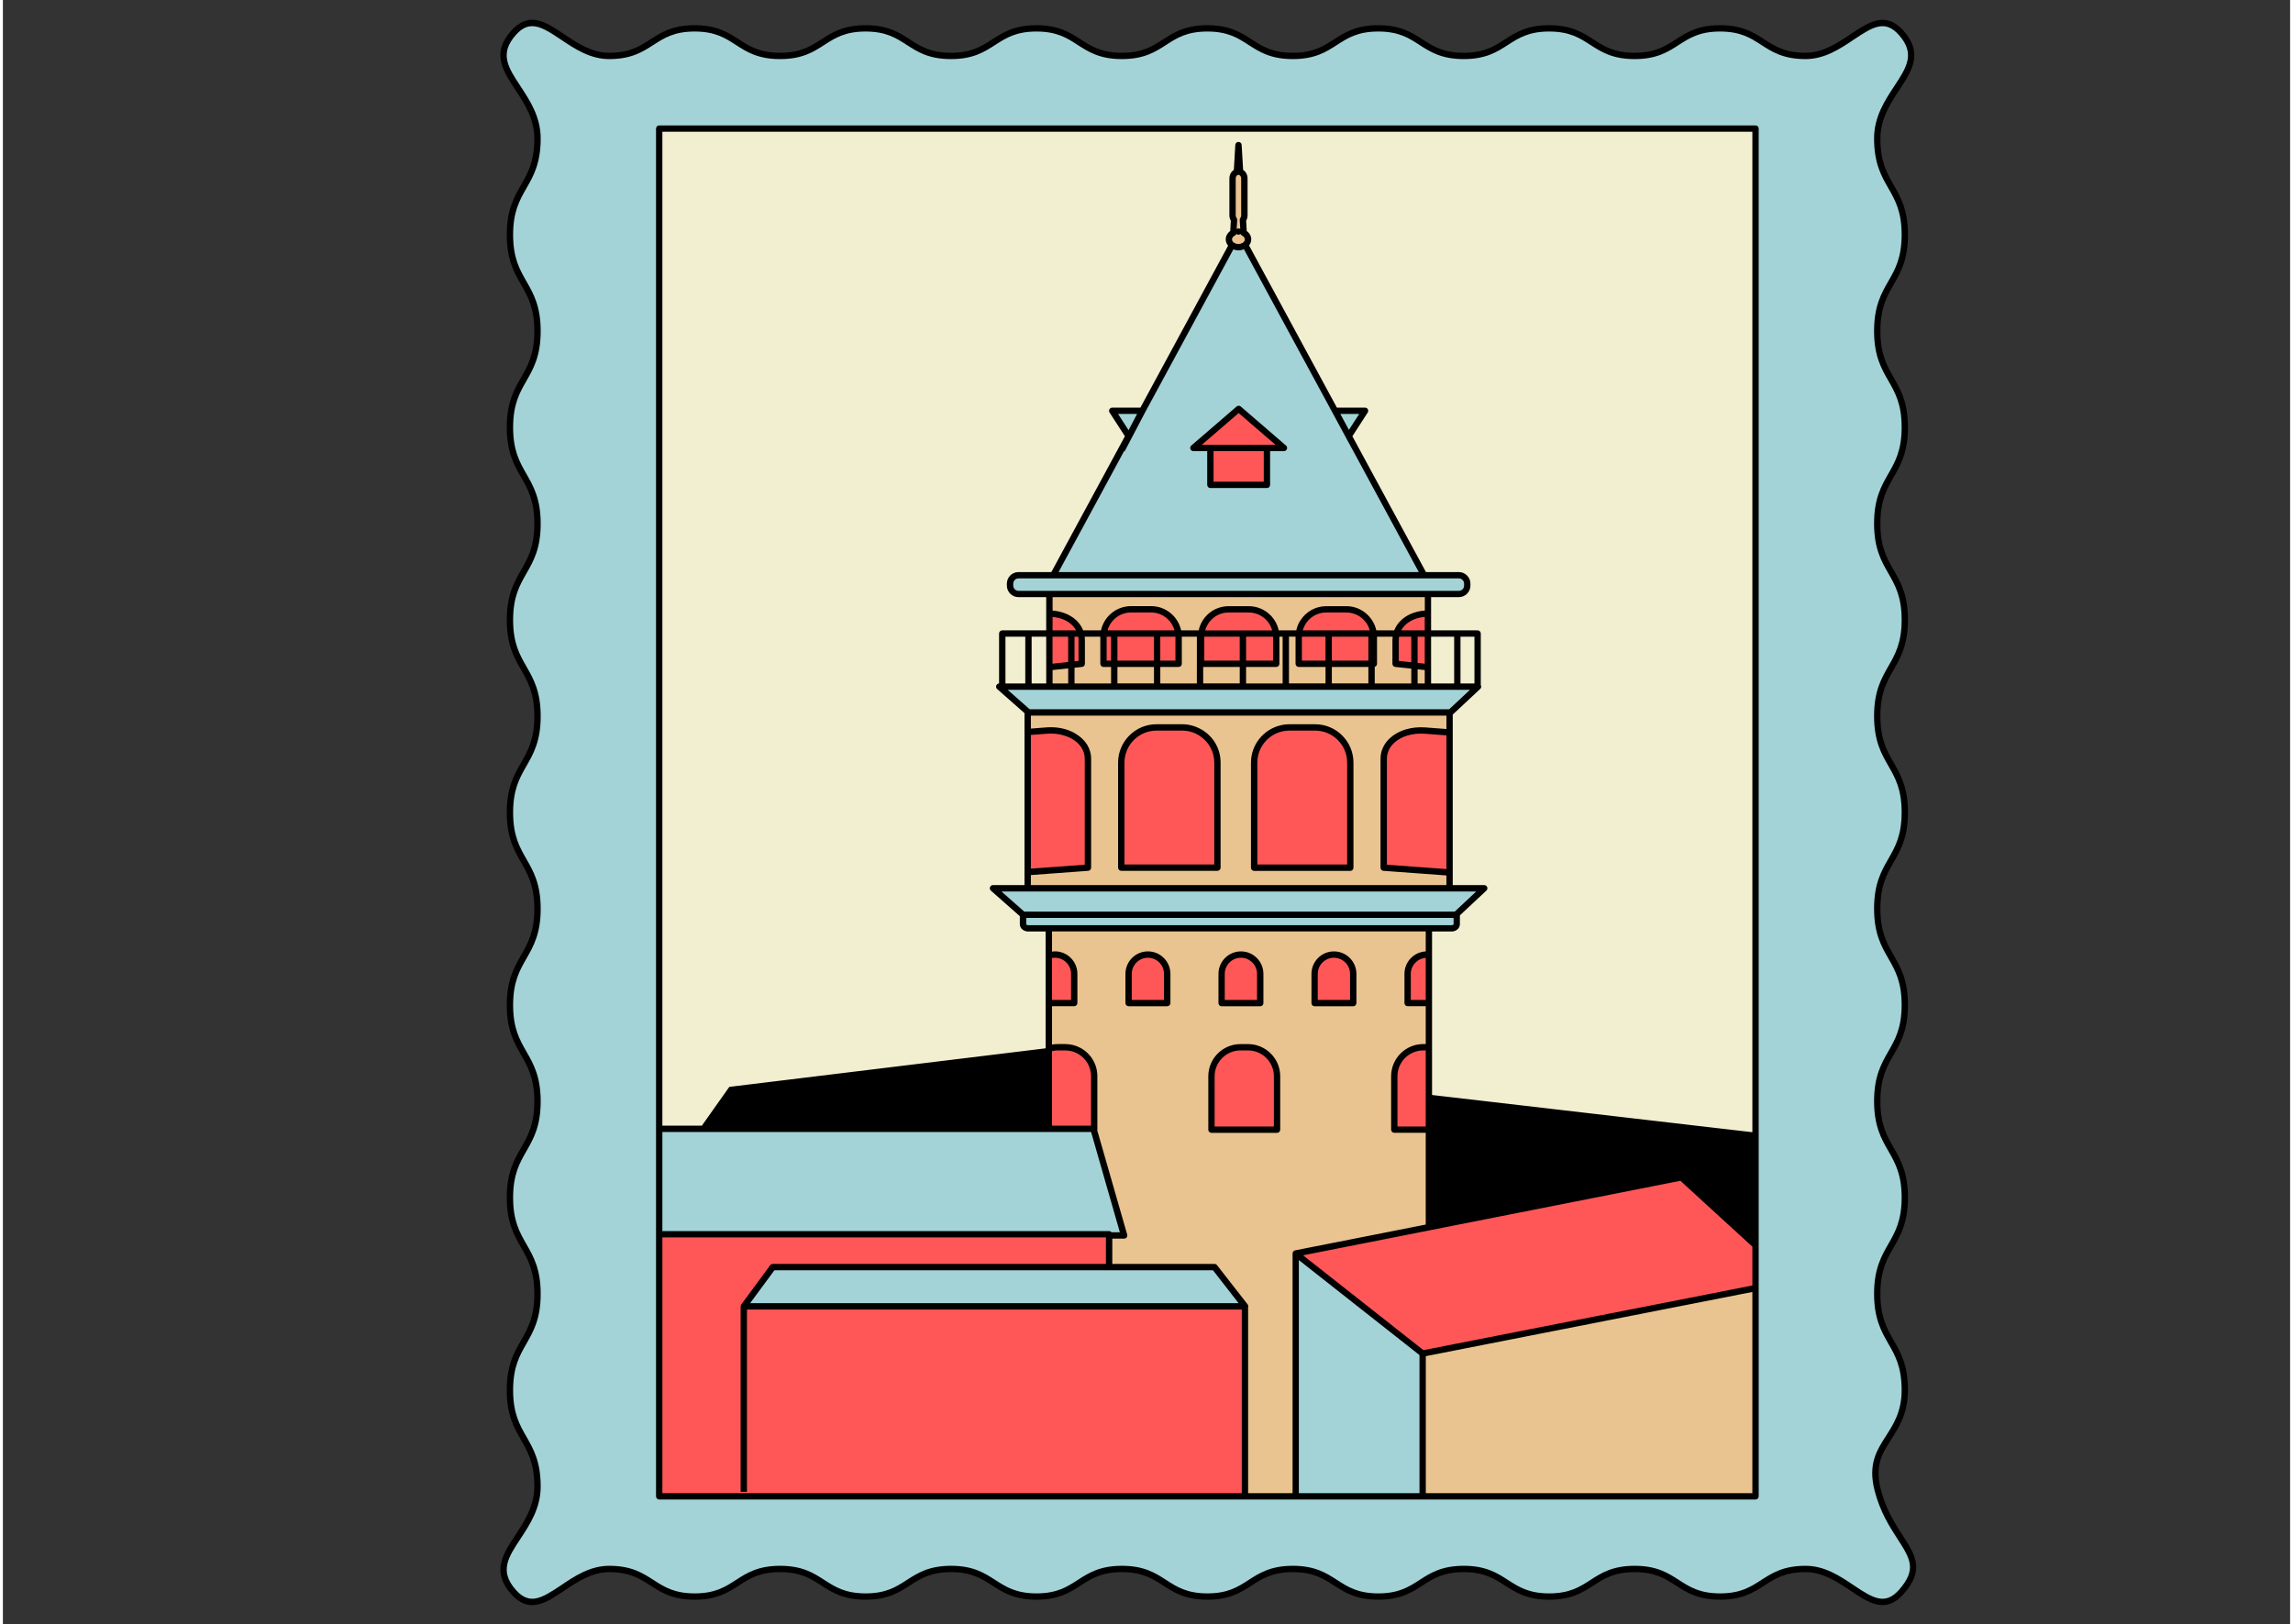
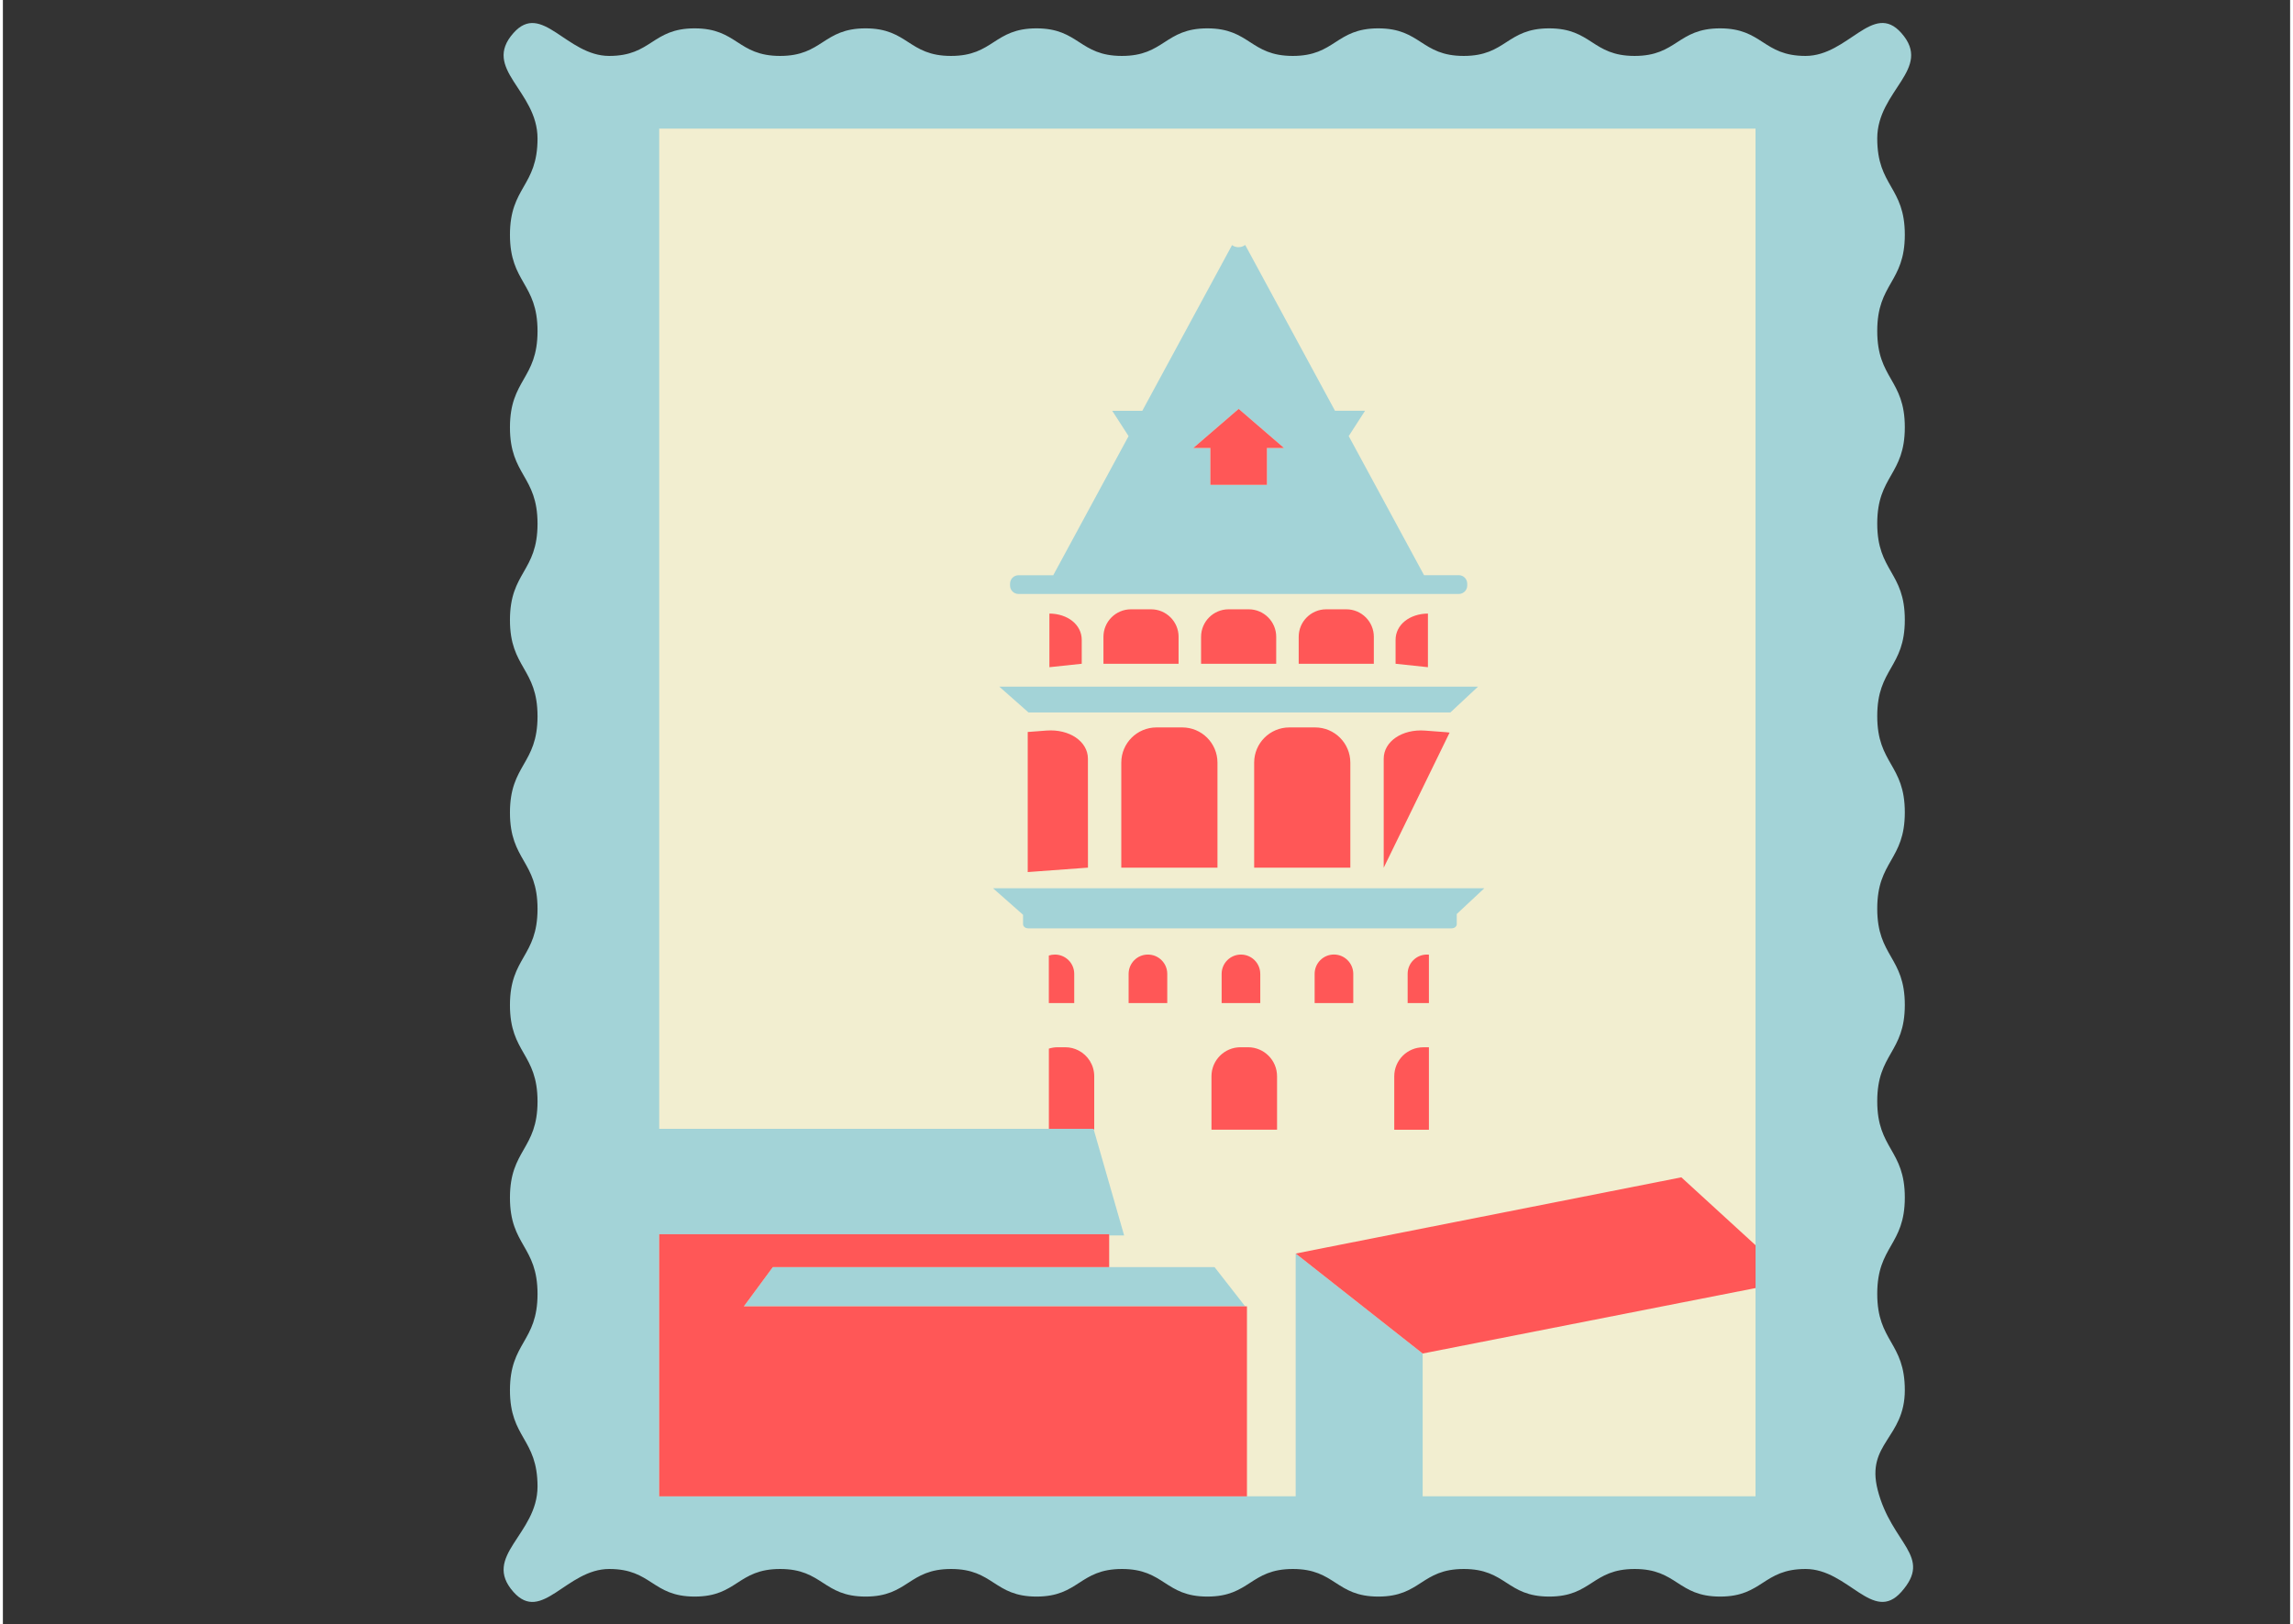
<svg xmlns="http://www.w3.org/2000/svg" width="559" zoomAndPan="magnify" viewBox="0 0 419.25 297.75" height="396" preserveAspectRatio="xMidYMid meet" version="1.0">
  <rect x="0" y="0" width="419.25" height="297.75" fill="#333333" stroke="none" />
  <path fill="#a3d3d7" d="M 347.984 291.863 C 342.785 297.723 338.266 287.66 330.434 287.66 C 322.602 287.66 322.602 292.719 314.77 292.719 C 306.938 292.719 306.938 287.66 299.105 287.66 C 291.273 287.66 291.273 292.719 283.441 292.719 C 275.613 292.719 275.613 287.66 267.781 287.66 C 259.949 287.66 259.949 292.719 252.117 292.719 C 244.285 292.719 244.285 287.66 236.453 287.66 C 228.621 287.66 228.621 292.719 220.789 292.719 C 212.957 292.719 212.957 287.66 205.125 287.66 C 197.297 287.66 197.297 292.719 189.465 292.719 C 181.633 292.719 181.633 287.66 173.801 287.66 C 165.969 287.66 165.969 292.719 158.137 292.719 C 150.305 292.719 150.305 287.66 142.473 287.66 C 134.641 287.66 134.641 292.719 126.809 292.719 C 118.98 292.719 118.98 287.66 111.141 287.66 C 103.305 287.66 98.785 297.727 93.586 291.871 C 87.727 285.266 98 281.367 98 272.539 C 98 263.711 92.945 263.711 92.945 254.887 C 92.945 246.059 98 246.059 98 237.234 C 98 228.406 92.945 228.406 92.945 219.586 C 92.945 210.754 98 210.754 98 201.934 C 98 193.105 92.945 193.105 92.945 184.281 C 92.945 175.453 98 175.453 98 166.629 C 98 157.809 92.945 157.809 92.945 148.98 C 92.945 140.148 98 140.148 98 131.328 C 98 122.5 92.945 122.5 92.945 113.676 C 92.945 104.848 98 104.848 98 96.02 C 98 87.191 92.945 87.191 92.945 78.363 C 92.945 69.531 98 69.531 98 60.703 C 98 51.875 92.945 51.875 92.945 43.047 C 92.945 34.219 98 34.219 98 25.391 C 98 16.562 87.727 12.656 93.586 6.055 C 98.785 0.195 103.305 10.254 111.137 10.254 C 118.969 10.254 118.969 5.199 126.797 5.199 C 134.629 5.199 134.629 10.254 142.461 10.254 C 150.293 10.254 150.293 5.199 158.125 5.199 C 165.957 5.199 165.957 10.254 173.789 10.254 C 181.621 10.254 181.621 5.199 189.453 5.199 C 197.285 5.199 197.285 10.254 205.113 10.254 C 212.945 10.254 212.945 5.199 220.777 5.199 C 228.609 5.199 228.609 10.254 236.441 10.254 C 244.273 10.254 244.273 5.199 252.105 5.199 C 259.938 5.199 259.938 10.254 267.77 10.254 C 275.602 10.254 275.602 5.199 283.43 5.199 C 291.262 5.199 291.262 10.254 299.094 10.254 C 306.926 10.254 306.926 5.199 314.758 5.199 C 322.59 5.199 322.59 10.254 330.426 10.254 C 338.258 10.254 342.785 0.188 347.984 6.047 C 353.84 12.648 343.57 16.551 343.57 25.379 C 343.57 34.207 348.625 34.207 348.625 43.031 C 348.625 51.859 343.57 51.859 343.57 60.68 C 343.57 69.512 348.625 69.512 348.625 78.332 C 348.625 87.16 343.57 87.16 343.57 95.984 C 343.57 104.812 348.625 104.812 348.625 113.637 C 348.625 122.465 343.57 122.465 343.57 131.285 C 343.57 140.109 348.625 140.109 348.625 148.938 C 348.625 157.766 343.57 157.766 343.57 166.59 C 343.57 175.418 348.625 175.418 348.625 184.242 C 348.625 193.07 343.57 193.07 343.57 201.898 C 343.57 210.727 348.625 210.727 348.625 219.555 C 348.625 228.383 343.57 228.383 343.57 237.211 C 343.57 246.039 348.625 246.039 348.625 254.871 C 348.625 263.699 341.465 264.598 343.648 273.156 C 346.195 283.145 353.848 285.262 347.984 291.863 Z M 347.984 291.863 " fill-opacity="1" fill-rule="nonzero" />
  <path fill="#f2eed0" d="M 221.336 82.129 L 218.215 82.129 L 226.52 74.969 L 234.82 82.129 L 231.699 82.129 L 231.699 88.898 L 221.336 88.898 Z M 321.258 23.578 L 321.258 274.336 L 260.246 274.336 L 260.246 248.152 L 248.336 238.77 L 240.992 232.988 L 236.969 229.82 L 236.969 274.336 L 120.305 274.336 L 120.305 226.285 L 202.773 226.285 L 202.773 226.512 L 205.527 226.512 L 199.914 206.961 L 120.305 206.961 L 120.305 23.578 Z M 184.613 107.352 C 184.613 108.207 185.305 108.898 186.156 108.898 L 266.867 108.898 C 267.723 108.898 268.414 108.207 268.414 107.352 L 268.414 107.004 C 268.414 106.148 267.723 105.457 266.867 105.457 L 260.5 105.457 L 246.691 79.953 L 249.688 75.309 L 244.176 75.309 L 227.711 44.906 C 227.395 45.164 226.961 45.32 226.484 45.32 C 226.031 45.32 225.617 45.176 225.305 44.941 L 208.855 75.316 L 203.344 75.316 L 206.34 79.961 L 192.531 105.465 L 186.164 105.465 C 185.309 105.465 184.617 106.156 184.617 107.008 L 184.613 107.008 Z M 182.637 125.887 L 188 130.625 L 265.328 130.625 L 270.395 125.887 Z M 227.711 239.508 L 222.098 232.312 L 141.125 232.312 L 135.82 239.508 Z M 271.543 162.859 L 181.5 162.859 L 187 167.719 L 187 169.441 C 187 169.863 187.414 170.203 187.93 170.203 L 265.566 170.203 C 266.078 170.203 266.496 169.863 266.496 169.441 L 266.496 167.578 Z M 271.543 162.859 " fill-opacity="1" fill-rule="nonzero" />
-   <path fill="#e9c490" d="M 261.391 225 L 242.25 228.777 L 236.969 229.82 L 236.969 274.34 L 225.281 274.34 L 225.281 239.508 L 227.699 239.508 L 222.09 232.312 L 202.781 232.312 L 202.781 226.52 L 205.535 226.52 L 199.961 207.125 L 199.914 206.965 L 191.723 206.965 L 191.723 170.203 L 261.391 170.203 Z M 265.184 162.859 L 187.848 162.859 L 187.848 159.887 L 198.887 159.082 L 198.887 139.098 C 198.887 135.93 195.488 133.629 191.301 133.949 L 187.844 134.211 L 187.844 130.629 L 265.176 130.629 L 265.176 134.32 C 264.961 134.281 264.734 134.262 264.516 134.246 L 260.68 133.953 C 256.492 133.637 253.098 135.938 253.098 139.105 L 253.098 159.086 L 265.176 159.969 L 265.176 162.859 Z M 222.625 139.824 C 222.625 136.262 219.738 133.367 216.176 133.367 L 211.453 133.367 C 207.891 133.367 205 136.262 205 139.824 L 205 159.082 L 222.625 159.082 Z M 246.988 139.824 C 246.988 136.262 244.094 133.367 240.531 133.367 L 235.812 133.367 C 232.246 133.367 229.359 136.262 229.359 139.824 L 229.359 159.082 L 246.988 159.082 Z M 261.211 125.887 L 191.828 125.887 L 191.828 122.324 L 197.754 121.695 L 197.754 117.324 C 197.754 114.543 195.191 112.523 191.828 112.492 L 191.828 108.906 L 261.215 108.906 L 261.215 112.492 C 257.855 112.52 255.289 114.535 255.289 117.324 L 255.289 121.695 L 261.215 122.324 Z M 215.508 116.758 C 215.508 113.973 213.254 111.711 210.473 111.711 L 206.781 111.711 C 204 111.711 201.734 113.965 201.734 116.758 L 201.734 121.695 L 215.508 121.695 Z M 233.402 116.758 C 233.402 113.973 231.148 111.711 228.367 111.711 L 224.676 111.711 C 221.895 111.711 219.641 113.965 219.641 116.758 L 219.641 121.695 L 233.41 121.695 Z M 251.297 116.758 C 251.297 113.973 249.043 111.711 246.254 111.711 L 242.566 111.711 C 239.781 111.711 237.523 113.965 237.523 116.758 L 237.523 121.695 L 251.293 121.695 Z M 224.73 43.891 C 224.73 43.379 225.066 42.93 225.566 42.676 C 225.559 42.68 225.547 42.68 225.535 42.688 L 225.676 40.309 C 225.508 40.09 225.402 39.805 225.402 39.484 L 225.402 32.719 C 225.402 32.145 225.738 31.656 226.191 31.535 L 226.484 26.598 L 226.773 31.535 C 227.227 31.66 227.562 32.145 227.562 32.719 L 227.562 39.48 C 227.562 39.797 227.461 40.082 227.293 40.305 L 227.43 42.688 C 227.418 42.68 227.406 42.68 227.395 42.676 C 227.902 42.926 228.238 43.379 228.238 43.891 C 228.238 44.293 228.035 44.652 227.711 44.914 C 227.391 45.168 226.961 45.324 226.484 45.324 C 226.023 45.324 225.617 45.18 225.305 44.949 C 224.957 44.68 224.73 44.309 224.73 43.891 Z M 226.484 42.453 C 226.488 42.453 226.488 42.453 226.484 42.453 C 226.488 42.453 226.488 42.453 226.484 42.453 Z M 307.953 238.777 L 261.391 247.938 L 260.246 248.164 L 260.246 274.348 L 321.266 274.348 L 321.266 236.168 Z M 307.953 238.777 " fill-opacity="1" fill-rule="nonzero" />
-   <path fill="#ff5757" d="M 211.461 133.367 L 216.176 133.367 C 219.746 133.367 222.633 136.258 222.633 139.824 L 222.633 159.082 L 205.004 159.082 L 205.004 139.824 C 205.004 136.258 207.891 133.367 211.461 133.367 Z M 198.887 139.098 C 198.887 135.938 195.488 133.629 191.305 133.941 L 187.855 134.203 L 187.855 159.887 L 198.895 159.074 Z M 265.184 134.316 C 264.969 134.281 264.742 134.258 264.52 134.238 L 260.688 133.949 C 256.496 133.629 253.105 135.938 253.105 139.105 L 253.105 159.086 L 265.184 159.977 Z M 229.359 139.824 L 229.359 159.082 L 246.988 159.082 L 246.988 139.824 C 246.988 136.258 244.098 133.367 240.531 133.367 L 235.812 133.367 C 232.246 133.367 229.359 136.258 229.359 139.824 Z M 215.508 116.758 C 215.508 113.973 213.25 111.711 210.465 111.711 L 206.777 111.711 C 203.992 111.711 201.734 113.973 201.734 116.758 L 201.734 121.695 L 215.504 121.695 L 215.504 116.758 Z M 197.754 121.695 L 197.754 117.32 C 197.754 114.531 195.188 112.52 191.828 112.492 L 191.828 122.324 Z M 261.211 112.492 C 257.852 112.523 255.281 114.535 255.281 117.32 L 255.281 121.695 L 261.211 122.324 Z M 233.402 116.758 C 233.402 113.973 231.145 111.711 228.359 111.711 L 224.672 111.711 C 221.887 111.711 219.629 113.973 219.629 116.758 L 219.629 121.695 L 233.398 121.695 Z M 251.297 116.758 C 251.297 113.973 249.039 111.711 246.254 111.711 L 242.566 111.711 C 239.781 111.711 237.523 113.973 237.523 116.758 L 237.523 121.695 L 251.293 121.695 Z M 221.336 88.898 L 231.699 88.898 L 231.699 82.129 L 234.82 82.129 L 226.52 74.969 L 218.215 82.129 L 221.336 82.129 Z M 307.664 215.852 L 261.391 224.996 L 242.258 228.777 L 236.977 229.824 L 240.996 232.992 L 248.34 238.777 L 260.25 248.156 L 261.395 247.93 L 307.961 238.77 L 321.266 236.156 L 321.266 228.301 Z M 135.82 239.508 L 141.125 232.312 L 202.785 232.312 L 202.785 226.285 L 120.305 226.285 L 120.305 274.34 L 228.039 274.34 L 228.039 239.508 Z M 228.238 192.004 L 226.852 192.004 C 223.914 192.004 221.535 194.391 221.535 197.324 L 221.535 207.117 L 233.555 207.117 L 233.555 197.324 C 233.555 194.391 231.18 192.004 228.238 192.004 Z M 191.723 206.961 L 199.914 206.961 L 199.961 207.117 L 200.043 207.117 L 200.043 197.324 C 200.043 195.273 198.883 193.488 197.184 192.605 C 196.453 192.223 195.617 192.004 194.734 192.004 L 193.344 192.004 C 192.781 192.004 192.242 192.094 191.73 192.254 L 191.73 206.961 Z M 255.039 197.328 L 255.039 207.125 L 261.391 207.125 L 261.391 192.012 L 260.359 192.012 C 257.422 192.004 255.039 194.391 255.039 197.328 Z M 230.477 178.551 C 230.477 176.594 228.891 175.012 226.938 175.012 C 224.984 175.012 223.398 176.598 223.398 178.551 L 223.398 183.91 L 230.48 183.91 L 230.48 178.551 Z M 206.348 178.551 L 206.348 183.91 L 213.43 183.91 L 213.43 178.551 C 213.43 176.594 211.844 175.012 209.891 175.012 C 207.934 175.004 206.348 176.594 206.348 178.551 Z M 196.379 178.551 C 196.379 176.594 194.793 175.012 192.832 175.012 C 192.445 175.012 192.066 175.074 191.723 175.188 L 191.723 183.902 L 196.379 183.902 Z M 243.984 175.004 C 242.023 175.004 240.445 176.594 240.445 178.547 L 240.445 183.902 L 247.527 183.902 L 247.527 178.547 C 247.52 176.594 245.934 175.004 243.984 175.004 Z M 261.391 175.027 C 261.273 175.016 261.152 175.012 261.027 175.012 C 259.07 175.012 257.492 176.594 257.492 178.551 L 257.492 183.91 L 261.391 183.91 Z M 261.391 175.027 " fill-opacity="1" fill-rule="nonzero" />
-   <path fill="#000000" d="M 321.258 22.996 L 120.305 22.996 C 119.984 22.996 119.723 23.258 119.723 23.578 L 119.723 274.34 C 119.723 274.66 119.984 274.922 120.305 274.922 L 321.258 274.922 C 321.578 274.922 321.84 274.66 321.84 274.34 L 321.84 23.578 C 321.84 23.25 321.586 22.996 321.258 22.996 Z M 120.883 24.156 L 320.68 24.156 L 320.68 207.582 L 261.965 200.758 L 261.965 170.781 L 265.562 170.781 C 266.398 170.781 267.07 170.176 267.07 169.438 L 267.07 167.82 L 271.93 163.281 C 272.102 163.121 272.16 162.863 272.074 162.645 C 271.984 162.422 271.77 162.277 271.531 162.277 L 265.758 162.277 L 265.758 131.012 L 270.789 126.312 C 270.965 126.148 271.023 125.895 270.934 125.672 C 270.922 125.648 270.91 125.633 270.898 125.609 L 270.898 116.152 C 270.898 115.832 270.637 115.57 270.32 115.57 L 261.789 115.57 L 261.789 109.484 L 266.875 109.484 C 268.047 109.484 269 108.531 269 107.359 L 269 107.008 C 269 105.836 268.047 104.883 266.875 104.883 L 260.848 104.883 L 247.363 79.984 L 250.176 75.629 C 250.293 75.449 250.297 75.223 250.199 75.039 C 250.102 74.852 249.902 74.734 249.688 74.734 L 244.523 74.734 L 228.426 45.008 C 228.68 44.68 228.824 44.293 228.824 43.891 C 228.824 43.285 228.523 42.734 228 42.355 L 227.891 40.461 C 228.059 40.172 228.152 39.828 228.152 39.48 L 228.152 32.719 C 228.152 32.055 227.832 31.469 227.336 31.156 L 227.066 26.562 C 227.047 26.258 226.793 26.02 226.484 26.02 C 226.176 26.02 225.922 26.258 225.902 26.562 L 225.637 31.148 C 225.141 31.465 224.82 32.055 224.82 32.719 L 224.82 39.48 C 224.82 39.828 224.914 40.172 225.082 40.465 L 224.973 42.355 C 224.449 42.734 224.148 43.285 224.148 43.891 C 224.148 44.309 224.305 44.715 224.582 45.051 L 208.508 74.734 L 203.344 74.734 C 203.129 74.734 202.938 74.852 202.832 75.039 C 202.727 75.223 202.738 75.449 202.855 75.629 L 205.668 79.984 L 192.184 104.883 L 186.156 104.883 C 184.984 104.883 184.031 105.836 184.031 107.008 L 184.031 107.359 C 184.031 108.531 184.984 109.484 186.156 109.484 L 191.242 109.484 L 191.242 115.57 L 183.184 115.57 C 182.863 115.57 182.602 115.832 182.602 116.152 L 182.602 125.312 C 182.375 125.324 182.172 125.469 182.09 125.684 C 182.004 125.91 182.066 126.168 182.246 126.324 L 187.262 130.746 L 187.262 134.203 C 187.262 134.211 187.262 134.215 187.262 134.215 L 187.262 159.871 C 187.262 159.875 187.262 159.883 187.262 159.883 L 187.262 162.27 L 181.492 162.27 C 181.25 162.27 181.035 162.422 180.945 162.648 C 180.859 162.875 180.922 163.133 181.102 163.289 L 186.406 167.973 L 186.406 169.438 C 186.406 170.176 187.086 170.781 187.918 170.781 L 191.133 170.781 L 191.133 192.203 L 133.156 199.27 L 128.125 206.379 L 120.883 206.379 Z M 187.93 169.625 C 187.715 169.625 187.582 169.508 187.582 169.441 L 187.574 168.297 L 265.914 168.297 L 265.914 169.441 C 265.914 169.508 265.777 169.625 265.566 169.625 Z M 192.305 175.645 C 192.48 175.617 192.652 175.594 192.832 175.594 C 194.465 175.594 195.797 176.918 195.797 178.551 L 195.797 183.328 L 192.305 183.328 Z M 192.305 192.715 C 192.648 192.641 192.988 192.586 193.34 192.586 L 194.727 192.586 C 195.5 192.586 196.23 192.766 196.91 193.121 C 198.484 193.941 199.461 195.551 199.461 197.324 L 199.461 206.379 L 192.305 206.379 Z M 268.926 126.469 L 265.102 130.043 L 188.219 130.043 L 184.176 126.469 Z M 183.77 125.305 L 183.77 116.734 L 187.406 116.734 L 187.406 125.305 Z M 209.375 75.59 L 225.547 45.723 C 225.844 45.836 226.164 45.902 226.488 45.902 C 226.84 45.902 227.176 45.824 227.488 45.703 L 243.676 75.59 L 247.16 82.039 L 247.168 82.035 L 259.535 104.883 L 193.508 104.883 L 205.523 82.699 L 205.621 82.75 Z M 206.336 78.875 L 204.414 75.891 L 207.898 75.891 Z M 226.809 41.984 C 226.734 41.93 226.645 41.891 226.547 41.879 C 226.523 41.879 226.5 41.875 226.477 41.875 C 226.355 41.875 226.246 41.918 226.152 41.984 L 226.25 40.332 C 226.258 40.195 226.215 40.055 226.129 39.945 C 226.031 39.816 225.977 39.652 225.977 39.473 L 225.977 32.719 C 225.977 32.387 226.164 32.145 226.344 32.09 C 226.391 32.078 226.438 32.055 226.477 32.035 C 226.52 32.055 226.566 32.074 226.613 32.09 C 226.793 32.145 226.977 32.387 226.977 32.719 L 226.984 39.48 C 226.984 39.652 226.93 39.82 226.832 39.949 C 226.746 40.059 226.703 40.199 226.711 40.34 Z M 226.102 42.883 C 226.188 42.965 226.305 43.023 226.43 43.035 C 226.438 43.035 226.441 43.035 226.441 43.035 L 226.484 43.035 C 226.629 43.035 226.758 42.977 226.855 42.891 C 226.906 43.012 227 43.121 227.129 43.188 C 227.453 43.348 227.652 43.609 227.652 43.883 C 227.652 44.164 227.461 44.359 227.344 44.453 C 227.109 44.633 226.793 44.727 226.473 44.727 C 226.172 44.727 225.867 44.645 225.641 44.477 C 225.512 44.383 225.297 44.18 225.297 43.891 C 225.297 43.617 225.492 43.359 225.816 43.191 C 225.961 43.129 226.047 43.012 226.102 42.883 Z M 245.152 75.891 L 248.617 75.891 L 246.73 78.82 Z M 266.875 106.043 C 267.406 106.043 267.84 106.477 267.84 107.008 L 267.84 107.359 C 267.84 107.895 267.406 108.324 266.875 108.324 L 186.164 108.324 C 185.629 108.324 185.199 107.895 185.199 107.359 L 185.199 107.008 C 185.199 106.477 185.629 106.043 186.164 106.043 Z M 261.789 116.734 L 266.02 116.734 L 266.02 125.305 L 261.789 125.305 Z M 259.32 121.539 L 259.32 116.734 L 260.629 116.734 L 260.629 121.68 Z M 260.629 122.848 L 260.629 125.305 L 259.32 125.305 L 259.32 122.715 Z M 256.316 115.57 C 256.766 114.75 257.52 114.066 258.531 113.617 C 259.164 113.34 259.871 113.172 260.629 113.105 L 260.629 115.57 Z M 255.227 122.277 L 258.16 122.586 L 258.16 125.305 L 251.461 125.305 L 251.461 122.25 C 251.699 122.18 251.879 121.965 251.879 121.703 L 251.879 116.738 L 254.75 116.738 C 254.727 116.93 254.703 117.121 254.703 117.324 L 254.703 121.703 C 254.703 122 254.93 122.25 255.227 122.277 Z M 255.871 121.172 L 255.871 117.324 C 255.871 117.121 255.887 116.93 255.918 116.734 L 258.16 116.734 L 258.16 121.418 Z M 258.066 112.555 C 258.059 112.555 258.059 112.559 258.055 112.559 C 256.586 113.207 255.539 114.281 255.039 115.57 L 251.746 115.57 C 251.688 115.305 251.605 115.047 251.512 114.793 C 251.484 114.715 251.461 114.641 251.43 114.57 C 251.383 114.461 251.32 114.355 251.27 114.25 C 250.32 112.355 248.398 111.137 246.254 111.137 L 242.566 111.137 C 240.637 111.137 238.871 112.129 237.844 113.734 C 237.766 113.852 237.691 113.953 237.625 114.078 C 237.371 114.547 237.195 115.055 237.086 115.57 L 233.863 115.57 C 233.855 115.531 233.844 115.496 233.832 115.461 C 233.242 112.945 230.969 111.137 228.367 111.137 L 224.676 111.137 C 222.992 111.137 221.41 111.879 220.336 113.184 C 219.762 113.879 219.371 114.699 219.188 115.57 L 215.969 115.57 C 215.422 113.035 213.168 111.129 210.477 111.129 L 206.789 111.129 C 204.094 111.129 201.832 113.035 201.285 115.57 L 198.012 115.57 C 197.68 114.715 197.102 113.949 196.309 113.34 C 196.219 113.27 196.121 113.211 196.027 113.148 C 195.023 112.461 193.785 112.047 192.414 111.945 L 192.414 109.484 L 260.641 109.484 L 260.641 111.938 L 260.629 111.938 C 259.703 112.008 258.844 112.219 258.066 112.555 Z M 243.598 121.117 L 243.598 116.734 L 250.297 116.734 L 250.297 121.117 Z M 250.297 122.277 L 250.297 125.301 L 243.598 125.301 L 243.598 122.277 Z M 238.273 115.57 C 238.348 115.293 238.453 115.02 238.586 114.758 C 238.609 114.715 238.621 114.672 238.645 114.629 C 239.039 113.91 239.609 113.328 240.281 112.922 C 240.961 112.512 241.746 112.293 242.566 112.293 L 246.254 112.293 C 248.051 112.293 249.664 113.363 250.363 115.02 C 250.438 115.199 250.496 115.387 250.547 115.57 Z M 237.527 122.277 L 242.441 122.277 L 242.441 125.301 L 235.738 125.301 L 235.738 116.727 L 236.945 116.727 L 236.945 121.691 C 236.945 122.023 237.203 122.277 237.527 122.277 Z M 238.109 121.117 L 238.109 116.734 L 242.438 116.734 L 242.438 121.117 Z M 220.215 121.117 L 220.215 116.734 L 226.711 116.734 L 226.715 121.117 Z M 226.715 122.277 L 226.715 125.301 L 220.016 125.301 L 220.016 122.277 Z M 220.383 115.578 C 220.527 115.047 220.773 114.547 221.098 114.105 C 221.145 114.047 221.184 113.984 221.238 113.926 C 221.25 113.914 221.254 113.902 221.266 113.898 C 222.113 112.875 223.352 112.297 224.676 112.297 L 228.367 112.297 C 230.375 112.297 232.137 113.66 232.664 115.578 Z M 232.82 116.734 L 232.82 121.117 L 227.879 121.117 L 227.879 116.734 Z M 227.879 122.285 L 233.402 122.285 C 233.723 122.285 233.984 122.023 233.984 121.703 L 233.984 116.738 L 234.578 116.738 L 234.578 125.305 L 227.879 125.305 Z M 204.297 121.117 L 204.297 116.734 L 210.996 116.734 L 210.996 121.117 Z M 210.996 122.277 L 210.996 125.301 L 204.297 125.301 L 204.297 122.277 Z M 202.484 115.57 C 203.008 113.688 204.73 112.293 206.777 112.293 L 210.465 112.293 C 212.512 112.293 214.242 113.684 214.758 115.57 Z M 192.41 122.848 L 195.273 122.547 L 195.273 125.305 L 192.41 125.305 Z M 192.402 121.68 L 192.402 116.734 L 195.266 116.734 L 195.266 121.379 Z M 192.402 115.57 L 192.41 113.117 C 193.648 113.223 194.746 113.613 195.594 114.262 C 195.609 114.273 195.629 114.293 195.641 114.305 C 196.098 114.672 196.465 115.102 196.719 115.57 Z M 196.43 116.734 L 197.113 116.734 C 197.145 116.926 197.168 117.121 197.168 117.324 L 197.168 121.172 L 196.43 121.25 Z M 196.434 122.422 L 197.812 122.277 C 198.109 122.25 198.336 122 198.336 121.703 L 198.336 117.324 C 198.336 117.129 198.324 116.93 198.301 116.734 L 201.16 116.734 L 201.16 121.695 C 201.16 121.859 201.223 122.004 201.332 122.109 C 201.438 122.215 201.582 122.285 201.746 122.285 L 203.133 122.285 L 203.133 125.305 L 196.434 125.305 Z M 202.32 121.117 L 202.32 116.734 L 203.129 116.734 L 203.129 121.117 Z M 212.152 116.734 L 214.93 116.734 L 214.93 121.117 L 212.152 121.117 Z M 212.156 122.285 L 215.516 122.285 C 215.836 122.285 216.098 122.023 216.098 121.703 L 216.098 116.738 L 218.859 116.738 L 218.855 125.305 L 212.156 125.305 Z M 188.57 125.305 L 188.57 116.734 L 191.242 116.734 L 191.246 122.332 L 191.246 125.305 Z M 267.18 125.305 L 267.18 116.734 L 269.738 116.734 L 269.738 125.305 Z M 264.566 133.656 L 260.734 133.367 C 259.496 133.273 258.309 133.398 257.23 133.711 C 257.188 133.723 257.148 133.727 257.105 133.738 C 256.996 133.773 256.891 133.82 256.781 133.855 C 256.621 133.914 256.457 133.965 256.301 134.031 C 256.16 134.09 256.039 134.156 255.906 134.223 C 255.789 134.281 255.66 134.332 255.551 134.395 C 255.066 134.664 254.625 134.984 254.23 135.344 C 253.117 136.379 252.523 137.68 252.523 139.098 L 252.523 159.082 C 252.523 159.125 252.539 159.168 252.547 159.207 C 252.551 159.23 252.551 159.254 252.559 159.277 L 252.559 159.285 C 252.559 159.289 252.559 159.289 252.559 159.297 C 252.57 159.324 252.594 159.348 252.609 159.375 C 252.617 159.387 252.621 159.398 252.633 159.41 C 252.645 159.43 252.652 159.445 252.664 159.457 C 252.668 159.465 252.676 159.469 252.68 159.48 C 252.699 159.5 252.715 159.504 252.734 159.516 C 252.762 159.547 252.797 159.57 252.832 159.59 C 252.832 159.59 252.832 159.59 252.836 159.598 C 252.848 159.602 252.855 159.602 252.867 159.609 C 252.883 159.613 252.906 159.621 252.926 159.625 C 252.973 159.645 253.012 159.66 253.059 159.66 L 260.215 160.184 L 264.598 160.504 L 264.598 162.277 L 188.43 162.277 L 188.43 160.434 L 191.41 160.215 L 191.48 160.207 L 198.934 159.66 C 199.234 159.637 199.473 159.387 199.473 159.082 L 199.473 139.094 C 199.473 137.203 198.406 135.543 196.551 134.473 C 196.445 134.414 196.348 134.344 196.238 134.285 C 194.793 133.543 193.078 133.223 191.266 133.363 L 189.316 133.512 L 189.277 133.52 L 188.43 133.582 L 188.43 131.207 L 264.602 131.207 L 264.602 133.664 C 264.59 133.664 264.578 133.656 264.566 133.656 Z M 264.602 134.828 L 264.602 159.336 L 260.309 159.023 L 253.691 158.539 L 253.691 139.098 C 253.691 138.012 254.156 137.004 255.027 136.191 C 256.336 134.977 258.438 134.355 260.645 134.523 L 264.48 134.816 C 264.52 134.82 264.562 134.828 264.602 134.828 Z M 188.43 159.254 L 188.43 134.738 L 189.398 134.676 L 189.441 134.668 L 191.348 134.523 C 192.852 134.406 194.27 134.652 195.477 135.215 L 195.703 135.32 C 197.359 136.176 198.305 137.547 198.305 139.094 L 198.305 158.535 L 191.324 159.047 Z M 270.07 163.445 L 266.117 167.141 L 187.223 167.141 L 183.039 163.445 Z M 120.883 207.543 L 191.711 207.543 C 191.719 207.543 191.719 207.543 191.719 207.543 L 199.469 207.543 L 200.062 209.609 L 204.742 225.93 L 203.211 225.93 C 203.105 225.797 202.949 225.711 202.762 225.711 L 120.883 225.711 Z M 221.809 232.895 L 224.312 236.102 L 224.742 236.66 L 226.508 238.926 L 136.973 238.926 L 141.418 232.895 Z M 120.883 226.871 L 202.191 226.871 L 202.191 231.73 L 141.121 231.73 C 140.934 231.73 140.762 231.82 140.648 231.969 L 135.344 239.164 C 135.27 239.27 135.234 239.387 135.234 239.508 L 135.23 239.508 L 135.23 273.516 L 136.391 273.516 L 136.391 240.09 L 227.09 240.09 L 227.09 273.758 L 120.883 273.758 Z M 236.785 229.273 C 236.762 229.277 236.742 229.289 236.719 229.297 C 236.719 229.297 236.715 229.297 236.715 229.301 C 236.711 229.309 236.699 229.309 236.691 229.312 C 236.68 229.32 236.668 229.324 236.656 229.336 C 236.645 229.348 236.633 229.359 236.621 229.371 C 236.617 229.379 236.609 229.379 236.609 229.383 C 236.598 229.395 236.582 229.402 236.57 229.414 C 236.562 229.418 236.559 229.43 236.551 229.438 C 236.547 229.449 236.535 229.453 236.527 229.461 C 236.527 229.461 236.527 229.461 236.523 229.465 C 236.516 229.473 236.516 229.477 236.512 229.488 C 236.5 229.504 236.488 229.527 236.477 229.551 C 236.465 229.574 236.449 229.594 236.441 229.617 C 236.438 229.629 236.438 229.641 236.43 229.652 C 236.426 229.664 236.426 229.676 236.418 229.691 C 236.414 229.715 236.414 229.738 236.414 229.762 C 236.414 229.785 236.402 229.801 236.402 229.824 L 236.402 273.758 L 228.25 273.758 L 228.25 239.91 C 228.25 239.863 228.234 239.816 228.223 239.77 C 228.223 239.766 228.227 239.766 228.227 239.758 C 228.234 239.754 228.234 239.746 228.234 239.734 C 228.238 239.723 228.238 239.719 228.242 239.707 C 228.262 239.664 228.273 239.617 228.277 239.578 C 228.277 239.57 228.277 239.566 228.277 239.566 L 228.277 239.527 C 228.277 239.52 228.285 239.516 228.285 239.504 C 228.285 239.496 228.277 239.492 228.277 239.484 C 228.277 239.445 228.273 239.41 228.262 239.367 C 228.262 239.355 228.254 239.344 228.25 239.332 C 228.242 239.316 228.238 239.293 228.234 239.277 C 228.215 239.23 228.188 239.184 228.156 239.141 L 226.281 236.734 L 225.652 235.934 L 222.543 231.945 C 222.434 231.809 222.266 231.727 222.086 231.727 L 203.355 231.727 L 203.355 227.094 L 205.527 227.094 C 205.707 227.094 205.883 227.008 205.992 226.859 C 206.102 226.715 206.137 226.523 206.086 226.348 L 201.184 209.285 L 200.594 207.234 C 200.602 207.191 200.617 207.156 200.617 207.113 L 200.617 197.316 C 200.617 195.109 199.402 193.105 197.445 192.086 C 196.617 191.652 195.676 191.418 194.727 191.418 L 193.34 191.418 C 192.988 191.418 192.641 191.453 192.305 191.512 L 192.305 184.48 L 196.379 184.48 C 196.695 184.48 196.957 184.219 196.957 183.898 L 196.957 178.539 C 196.957 176.266 195.109 174.418 192.832 174.418 C 192.652 174.418 192.48 174.438 192.305 174.461 L 192.305 170.773 L 260.809 170.773 L 260.809 174.43 C 258.641 174.547 256.91 176.344 256.91 178.539 L 256.91 183.898 C 256.91 184.219 257.172 184.48 257.492 184.48 L 260.809 184.48 L 260.809 191.418 L 260.359 191.418 C 257.105 191.418 254.465 194.062 254.465 197.316 L 254.465 207.113 C 254.465 207.43 254.727 207.691 255.043 207.691 L 260.809 207.691 L 260.809 224.512 L 249.434 226.762 L 236.859 229.242 C 236.832 229.25 236.809 229.262 236.785 229.273 Z M 260.809 175.617 L 260.809 183.328 L 258.07 183.328 L 258.07 178.551 C 258.07 176.992 259.281 175.73 260.809 175.617 Z M 260.809 192.586 L 260.809 206.535 L 255.625 206.535 L 255.625 197.324 C 255.625 194.707 257.754 192.586 260.359 192.586 Z M 259.664 273.758 L 237.551 273.758 L 237.551 231.023 L 259.664 248.441 Z M 320.68 273.766 L 260.824 273.766 L 260.824 248.641 L 320.68 236.871 Z M 320.68 235.684 L 260.395 247.539 L 238.324 230.152 L 249.652 227.914 L 261.5 225.578 C 261.504 225.578 261.504 225.57 261.512 225.57 L 307.488 216.488 L 320.68 228.562 Z M 223.395 184.492 L 230.477 184.492 C 230.793 184.492 231.055 184.23 231.055 183.91 L 231.055 178.551 C 231.055 176.277 229.207 174.43 226.938 174.43 C 224.664 174.43 222.816 176.277 222.816 178.551 L 222.816 183.91 C 222.812 184.23 223.074 184.492 223.395 184.492 Z M 223.969 178.551 L 223.973 178.551 C 223.973 176.918 225.305 175.594 226.93 175.594 C 228.559 175.594 229.887 176.922 229.887 178.551 L 229.887 183.328 L 223.969 183.328 Z M 348.262 281.547 C 346.879 279.41 345.16 276.746 344.207 273.008 C 343.098 268.648 344.512 266.441 346.156 263.879 C 347.582 261.648 349.203 259.117 349.203 254.871 C 349.203 250.301 347.879 247.988 346.602 245.75 C 345.34 243.547 344.148 241.473 344.148 237.211 C 344.148 232.953 345.34 230.871 346.602 228.676 C 347.879 226.438 349.203 224.125 349.203 219.562 C 349.203 214.992 347.879 212.68 346.602 210.441 C 345.34 208.238 344.148 206.164 344.148 201.902 C 344.148 197.645 345.34 195.562 346.602 193.367 C 347.879 191.129 349.203 188.816 349.203 184.254 C 349.203 179.684 347.879 177.371 346.602 175.141 C 345.34 172.938 344.148 170.863 344.148 166.602 C 344.148 162.34 345.34 160.266 346.602 158.062 C 347.879 155.824 349.203 153.52 349.203 148.949 C 349.203 144.383 347.879 142.074 346.602 139.836 C 345.34 137.633 344.148 135.559 344.148 131.297 C 344.148 127.039 345.34 124.965 346.602 122.762 C 347.879 120.523 349.203 118.215 349.203 113.648 C 349.203 109.078 347.879 106.766 346.602 104.535 C 345.34 102.332 344.148 100.258 344.148 95.996 C 344.148 91.734 345.34 89.66 346.602 87.457 C 347.879 85.219 349.203 82.914 349.203 78.344 C 349.203 73.777 347.879 71.461 346.602 69.23 C 345.34 67.027 344.148 64.953 344.148 60.691 C 344.148 56.434 345.34 54.359 346.602 52.156 C 347.879 49.918 349.203 47.609 349.203 43.043 C 349.203 38.473 347.879 36.16 346.602 33.93 C 345.34 31.727 344.148 29.652 344.148 25.391 C 344.148 21.77 346.016 18.938 347.652 16.445 C 349.914 13.012 352.051 9.766 348.422 5.668 C 345.109 1.945 341.984 4.047 338.664 6.273 C 336.297 7.867 333.605 9.676 330.426 9.676 C 326.68 9.676 324.852 8.496 322.91 7.238 C 320.91 5.949 318.848 4.617 314.758 4.617 C 310.668 4.617 308.605 5.949 306.613 7.238 C 304.672 8.488 302.844 9.676 299.094 9.676 C 295.348 9.676 293.516 8.496 291.578 7.238 C 289.578 5.949 287.516 4.617 283.43 4.617 C 279.34 4.617 277.277 5.949 275.285 7.238 C 273.348 8.488 271.516 9.676 267.77 9.676 C 264.02 9.676 262.191 8.496 260.25 7.238 C 258.25 5.949 256.188 4.617 252.105 4.617 C 248.02 4.617 245.953 5.949 243.961 7.238 C 242.02 8.488 240.188 9.676 236.441 9.676 C 232.695 9.676 230.863 8.496 228.926 7.238 C 226.926 5.949 224.863 4.617 220.777 4.617 C 216.695 4.617 214.625 5.949 212.633 7.238 C 210.691 8.488 208.863 9.676 205.113 9.676 C 201.367 9.676 199.539 8.496 197.598 7.238 C 195.598 5.949 193.535 4.617 189.453 4.617 C 185.367 4.617 183.301 5.949 181.305 7.238 C 179.367 8.488 177.535 9.676 173.789 9.676 C 170.043 9.676 168.211 8.496 166.27 7.238 C 164.273 5.949 162.211 4.617 158.125 4.617 C 154.043 4.617 151.973 5.949 149.98 7.238 C 148.039 8.488 146.211 9.676 142.461 9.676 C 138.715 9.676 136.883 8.496 134.945 7.238 C 132.945 5.949 130.883 4.617 126.797 4.617 C 122.715 4.617 120.641 5.949 118.648 7.238 C 116.707 8.488 114.879 9.676 111.129 9.676 C 107.953 9.676 105.262 7.867 102.891 6.273 C 99.578 4.035 96.449 1.934 93.141 5.664 C 89.504 9.754 91.645 13.004 93.91 16.441 C 95.555 18.934 97.414 21.762 97.414 25.383 C 97.414 29.645 96.223 31.727 94.961 33.922 C 93.684 36.16 92.359 38.473 92.359 43.043 C 92.359 47.609 93.684 49.922 94.961 52.16 C 96.223 54.363 97.414 56.438 97.414 60.699 C 97.414 64.957 96.223 67.035 94.961 69.238 C 93.684 71.473 92.359 73.781 92.359 78.352 C 92.359 82.918 93.684 85.23 94.961 87.469 C 96.223 89.672 97.414 91.746 97.414 96.008 C 97.414 100.266 96.223 102.344 94.961 104.547 C 93.684 106.781 92.359 109.098 92.359 113.664 C 92.359 118.234 93.684 120.547 94.961 122.777 C 96.223 124.98 97.414 127.055 97.414 131.316 C 97.414 135.574 96.223 137.652 94.961 139.855 C 93.684 142.09 92.359 144.398 92.359 148.969 C 92.359 153.535 93.684 155.848 94.961 158.082 C 96.223 160.285 97.414 162.359 97.414 166.617 C 97.414 170.879 96.223 172.953 94.961 175.156 C 93.684 177.395 92.359 179.703 92.359 184.27 C 92.359 188.84 93.684 191.152 94.961 193.383 C 96.223 195.586 97.414 197.66 97.414 201.922 C 97.414 206.18 96.223 208.258 94.961 210.461 C 93.684 212.695 92.359 215.004 92.359 219.574 C 92.359 224.141 93.684 226.453 94.961 228.688 C 96.223 230.891 97.414 232.965 97.414 237.223 C 97.414 241.484 96.223 243.559 94.961 245.762 C 93.684 248 92.359 250.309 92.359 254.875 C 92.359 259.445 93.684 261.758 94.961 263.988 C 96.223 266.191 97.414 268.266 97.414 272.527 C 97.414 276.148 95.547 278.977 93.91 281.473 C 91.648 284.906 89.512 288.148 93.141 292.246 C 94.457 293.723 95.738 294.289 97.02 294.289 C 98.965 294.289 100.898 292.984 102.898 291.645 C 105.27 290.043 107.957 288.238 111.137 288.238 C 114.883 288.238 116.715 289.422 118.652 290.672 C 120.652 291.961 122.715 293.293 126.805 293.293 C 130.895 293.293 132.957 291.961 134.949 290.672 C 136.891 289.422 138.719 288.238 142.469 288.238 C 146.215 288.238 148.047 289.422 149.984 290.672 C 151.984 291.961 154.047 293.293 158.133 293.293 C 162.223 293.293 164.285 291.961 166.277 290.672 C 168.219 289.422 170.047 288.238 173.793 288.238 C 177.543 288.238 179.371 289.422 181.312 290.672 C 183.312 291.961 185.375 293.293 189.457 293.293 C 193.543 293.293 195.609 291.961 197.602 290.672 C 199.543 289.422 201.375 288.238 205.121 288.238 C 208.863 288.238 210.699 289.422 212.641 290.672 C 214.637 291.961 216.699 293.293 220.785 293.293 C 224.867 293.293 226.938 291.961 228.93 290.672 C 230.871 289.422 232.699 288.238 236.449 288.238 C 240.195 288.238 242.023 289.422 243.965 290.672 C 245.965 291.961 248.027 293.293 252.109 293.293 C 256.195 293.293 258.262 291.961 260.258 290.672 C 262.195 289.422 264.027 288.238 267.773 288.238 C 271.52 288.238 273.352 289.422 275.293 290.672 C 277.289 291.961 279.352 293.293 283.438 293.293 C 287.523 293.293 289.59 291.961 291.582 290.672 C 293.523 289.422 295.352 288.238 299.102 288.238 C 302.848 288.238 304.68 289.422 306.617 290.672 C 308.617 291.961 310.68 293.293 314.766 293.293 C 318.848 293.293 320.918 291.961 322.91 290.672 C 324.852 289.422 326.68 288.238 330.426 288.238 C 333.605 288.238 336.297 290.043 338.664 291.637 C 341.977 293.867 345.109 295.973 348.414 292.242 C 352.332 287.848 350.535 285.07 348.262 281.547 Z M 347.555 291.48 C 345.043 294.312 342.902 293.09 339.32 290.68 C 336.812 288.992 333.973 287.074 330.434 287.074 C 326.348 287.074 324.281 288.406 322.289 289.695 C 320.348 290.945 318.516 292.133 314.77 292.133 C 311.023 292.133 309.191 290.945 307.25 289.695 C 305.254 288.406 303.191 287.074 299.105 287.074 C 295.023 287.074 292.953 288.406 290.961 289.695 C 289.02 290.945 287.191 292.133 283.441 292.133 C 279.695 292.133 277.867 290.945 275.926 289.695 C 273.926 288.406 271.863 287.074 267.781 287.074 C 263.695 287.074 261.629 288.406 259.633 289.695 C 257.695 290.945 255.863 292.133 252.117 292.133 C 248.371 292.133 246.539 290.945 244.598 289.695 C 242.602 288.406 240.539 287.074 236.453 287.074 C 232.367 287.074 230.301 288.406 228.309 289.695 C 226.367 290.945 224.539 292.133 220.789 292.133 C 217.043 292.133 215.211 290.945 213.273 289.695 C 211.273 288.406 209.211 287.074 205.125 287.074 C 201.043 287.074 198.973 288.406 196.98 289.695 C 195.039 290.945 193.211 292.133 189.465 292.133 C 185.715 292.133 183.887 290.945 181.945 289.695 C 179.945 288.406 177.883 287.074 173.801 287.074 C 169.715 287.074 167.648 288.406 165.656 289.695 C 163.715 290.945 161.883 292.133 158.137 292.133 C 154.391 292.133 152.559 290.945 150.617 289.695 C 148.621 288.406 146.559 287.074 142.473 287.074 C 138.391 287.074 136.32 288.406 134.328 289.695 C 132.387 290.945 130.559 292.133 126.809 292.133 C 123.062 292.133 121.234 290.945 119.293 289.695 C 117.293 288.406 115.23 287.074 111.141 287.074 C 107.602 287.074 104.762 288.988 102.254 290.68 C 98.672 293.086 96.531 294.312 94.02 291.48 C 90.977 288.051 92.613 285.562 94.887 282.117 C 96.617 279.484 98.582 276.504 98.582 272.531 C 98.582 267.965 97.254 265.652 95.977 263.418 C 94.719 261.215 93.527 259.141 93.527 254.883 C 93.527 250.621 94.719 248.547 95.977 246.344 C 97.254 244.105 98.582 241.797 98.582 237.23 C 98.582 232.66 97.254 230.348 95.977 228.117 C 94.719 225.914 93.527 223.84 93.527 219.578 C 93.527 215.316 94.719 213.242 95.977 211.039 C 97.254 208.805 98.582 206.496 98.582 201.926 C 98.582 197.359 97.254 195.047 95.977 192.812 C 94.719 190.609 93.527 188.535 93.527 184.277 C 93.527 180.016 94.719 177.941 95.977 175.738 C 97.254 173.5 98.582 171.191 98.582 166.625 C 98.582 162.055 97.254 159.742 95.977 157.512 C 94.719 155.309 93.527 153.234 93.527 148.973 C 93.527 144.711 94.719 142.637 95.977 140.434 C 97.254 138.199 98.582 135.891 98.582 131.32 C 98.582 126.754 97.254 124.441 95.977 122.207 C 94.719 120.004 93.527 117.93 93.527 113.672 C 93.527 109.41 94.719 107.336 95.977 105.133 C 97.254 102.895 98.582 100.586 98.582 96.02 C 98.582 91.449 97.254 89.137 95.977 86.898 C 94.719 84.695 93.527 82.621 93.527 78.363 C 93.527 74.102 94.719 72.027 95.977 69.824 C 97.254 67.586 98.582 65.273 98.582 60.703 C 98.582 56.137 97.254 53.824 95.977 51.586 C 94.719 49.383 93.527 47.309 93.527 43.047 C 93.527 38.785 94.719 36.707 95.977 34.508 C 97.254 32.273 98.582 29.957 98.582 25.391 C 98.582 21.422 96.617 18.438 94.887 15.805 C 92.609 12.355 90.969 9.859 94.016 6.43 C 95.035 5.273 96 4.797 97.027 4.797 C 98.516 4.797 100.133 5.809 102.246 7.234 C 104.758 8.918 107.598 10.836 111.137 10.836 C 115.219 10.836 117.289 9.504 119.281 8.215 C 121.223 6.965 123.051 5.781 126.797 5.781 C 130.547 5.781 132.375 6.961 134.316 8.215 C 136.316 9.504 138.379 10.836 142.461 10.836 C 146.547 10.836 148.613 9.504 150.609 8.215 C 152.547 6.965 154.379 5.781 158.125 5.781 C 161.871 5.781 163.703 6.961 165.645 8.215 C 167.641 9.504 169.703 10.836 173.789 10.836 C 177.871 10.836 179.941 9.504 181.934 8.215 C 183.875 6.965 185.703 5.781 189.453 5.781 C 193.199 5.781 195.031 6.961 196.969 8.215 C 198.969 9.504 201.031 10.836 205.113 10.836 C 209.199 10.836 211.27 9.504 213.262 8.215 C 215.199 6.965 217.031 5.781 220.777 5.781 C 224.527 5.781 226.355 6.961 228.297 8.215 C 230.297 9.504 232.359 10.836 236.441 10.836 C 240.527 10.836 242.594 9.504 244.586 8.215 C 246.527 6.965 248.359 5.781 252.105 5.781 C 255.852 5.781 257.684 6.961 259.621 8.215 C 261.621 9.504 263.684 10.836 267.77 10.836 C 271.859 10.836 273.922 9.504 275.914 8.215 C 277.855 6.965 279.684 5.781 283.43 5.781 C 287.18 5.781 289.008 6.961 290.949 8.215 C 292.949 9.504 295.012 10.836 299.094 10.836 C 303.184 10.836 305.246 9.504 307.238 8.215 C 309.18 6.965 311.012 5.781 314.758 5.781 C 318.504 5.781 320.336 6.961 322.277 8.215 C 324.273 9.504 326.336 10.836 330.426 10.836 C 333.965 10.836 336.805 8.926 339.316 7.234 C 342.895 4.828 345.039 3.602 347.547 6.43 C 350.594 9.859 348.953 12.348 346.684 15.793 C 344.953 18.426 342.988 21.41 342.988 25.379 C 342.988 29.945 344.312 32.262 345.59 34.492 C 346.852 36.695 348.043 38.77 348.043 43.031 C 348.043 47.289 346.852 49.363 345.59 51.566 C 344.312 53.805 342.988 56.113 342.988 60.68 C 342.988 65.25 344.312 67.562 345.59 69.793 C 346.852 71.996 348.043 74.074 348.043 78.332 C 348.043 82.594 346.852 84.668 345.59 86.871 C 344.312 89.109 342.988 91.414 342.988 95.984 C 342.988 100.551 344.312 102.867 345.59 105.098 C 346.852 107.301 348.043 109.375 348.043 113.637 C 348.043 117.895 346.852 119.969 345.59 122.172 C 344.312 124.41 342.988 126.719 342.988 131.285 C 342.988 135.855 344.312 138.164 345.59 140.398 C 346.852 142.602 348.043 144.68 348.043 148.938 C 348.043 153.199 346.852 155.273 345.59 157.477 C 344.312 159.715 342.988 162.02 342.988 166.59 C 342.988 171.156 344.312 173.473 345.59 175.703 C 346.852 177.906 348.043 179.98 348.043 184.242 C 348.043 188.5 346.852 190.574 345.59 192.777 C 344.312 195.016 342.988 197.328 342.988 201.898 C 342.988 206.465 344.312 208.781 345.59 211.012 C 346.852 213.215 348.043 215.289 348.043 219.551 C 348.043 223.809 346.852 225.883 345.59 228.086 C 344.312 230.324 342.988 232.637 342.988 237.207 C 342.988 241.773 344.312 244.09 345.59 246.324 C 346.852 248.527 348.043 250.605 348.043 254.863 C 348.043 258.773 346.586 261.047 345.18 263.246 C 343.465 265.918 341.848 268.441 343.086 273.289 C 344.086 277.211 345.863 279.961 347.289 282.168 C 349.602 285.762 350.871 287.738 347.555 291.48 Z M 243.984 174.43 C 241.711 174.43 239.863 176.277 239.863 178.551 L 239.863 183.91 C 239.859 184.23 240.121 184.492 240.438 184.492 L 247.52 184.492 C 247.84 184.492 248.102 184.23 248.102 183.91 L 248.102 178.551 C 248.102 176.277 246.254 174.43 243.984 174.43 Z M 246.934 183.328 L 241.016 183.328 L 241.016 178.551 L 241.02 178.551 C 241.02 176.918 242.352 175.594 243.977 175.594 C 245.605 175.594 246.934 176.922 246.934 178.551 Z M 228.238 191.426 L 226.852 191.426 C 223.598 191.426 220.953 194.07 220.953 197.324 L 220.953 207.117 C 220.953 207.438 221.215 207.699 221.535 207.699 L 233.555 207.699 C 233.875 207.699 234.137 207.438 234.137 207.117 L 234.137 197.324 C 234.137 194.074 231.492 191.426 228.238 191.426 Z M 232.973 206.535 L 222.113 206.535 L 222.113 197.324 C 222.113 194.707 224.242 192.586 226.852 192.586 L 228.238 192.586 C 230.852 192.586 232.973 194.715 232.973 197.324 Z M 209.887 174.426 C 207.613 174.426 205.766 176.273 205.766 178.547 L 205.766 183.902 C 205.766 184.223 206.027 184.484 206.348 184.484 L 213.43 184.484 C 213.75 184.484 214.012 184.223 214.012 183.902 L 214.012 178.547 C 214.004 176.277 212.156 174.426 209.887 174.426 Z M 212.836 183.328 L 206.922 183.328 L 206.922 178.551 C 206.922 176.918 208.254 175.594 209.879 175.594 C 211.508 175.594 212.836 176.922 212.836 178.551 Z M 219.777 133.785 C 219.723 133.75 219.652 133.723 219.594 133.691 C 218.547 133.105 217.375 132.785 216.184 132.785 L 211.453 132.785 C 207.574 132.785 204.418 135.941 204.418 139.824 L 204.418 159.082 C 204.418 159.398 204.68 159.66 205 159.66 L 222.625 159.66 C 222.77 159.66 222.898 159.602 223.004 159.512 C 223.125 159.406 223.207 159.25 223.207 159.074 L 223.207 139.82 C 223.211 137.332 221.93 135.07 219.777 133.785 Z M 222.047 158.5 L 205.586 158.5 L 205.586 139.824 C 205.586 136.586 208.219 133.949 211.461 133.949 L 216.176 133.949 C 217.23 133.949 218.262 134.234 219.176 134.781 C 219.176 134.781 219.18 134.781 219.18 134.785 C 219.211 134.805 219.234 134.828 219.262 134.844 C 221.004 135.926 222.047 137.777 222.047 139.824 Z M 240.531 132.785 L 235.812 132.785 C 235.336 132.785 234.855 132.832 234.391 132.93 C 234.293 132.949 234.199 132.977 234.102 133.008 C 230.996 133.785 228.773 136.598 228.773 139.832 L 228.773 159.086 C 228.773 159.168 228.789 159.242 228.82 159.312 C 228.906 159.523 229.117 159.668 229.355 159.668 L 246.98 159.668 C 247.301 159.668 247.562 159.406 247.562 159.086 L 247.562 139.832 C 247.566 135.941 244.414 132.785 240.531 132.785 Z M 246.406 158.5 L 229.941 158.5 L 229.941 139.824 C 229.941 137.047 231.91 134.629 234.629 134.07 C 235.02 133.988 235.414 133.949 235.812 133.949 L 240.531 133.949 C 243.77 133.949 246.406 136.586 246.406 139.824 Z M 218.215 82.711 L 220.754 82.711 L 220.754 88.898 C 220.754 89.219 221.016 89.48 221.336 89.48 L 231.699 89.48 C 232.02 89.48 232.281 89.219 232.281 88.898 L 232.281 82.711 L 234.82 82.711 C 235.066 82.711 235.281 82.559 235.367 82.332 C 235.453 82.105 235.383 81.848 235.203 81.688 L 226.902 74.527 C 226.68 74.34 226.363 74.34 226.141 74.527 L 217.84 81.688 C 217.652 81.844 217.59 82.098 217.676 82.332 C 217.758 82.559 217.973 82.711 218.215 82.711 Z M 231.121 88.312 L 221.918 88.312 L 221.918 82.711 L 231.121 82.711 Z M 226.52 75.73 L 233.258 81.539 L 231.699 81.539 C 231.684 81.539 231.66 81.539 231.645 81.547 L 221.395 81.547 C 221.375 81.539 221.355 81.539 221.336 81.539 L 219.777 81.539 Z M 226.52 75.73 " fill-opacity="1" fill-rule="nonzero" />
+   <path fill="#ff5757" d="M 211.461 133.367 L 216.176 133.367 C 219.746 133.367 222.633 136.258 222.633 139.824 L 222.633 159.082 L 205.004 159.082 L 205.004 139.824 C 205.004 136.258 207.891 133.367 211.461 133.367 Z M 198.887 139.098 C 198.887 135.938 195.488 133.629 191.305 133.941 L 187.855 134.203 L 187.855 159.887 L 198.895 159.074 Z M 265.184 134.316 C 264.969 134.281 264.742 134.258 264.52 134.238 L 260.688 133.949 C 256.496 133.629 253.105 135.938 253.105 139.105 L 253.105 159.086 Z M 229.359 139.824 L 229.359 159.082 L 246.988 159.082 L 246.988 139.824 C 246.988 136.258 244.098 133.367 240.531 133.367 L 235.812 133.367 C 232.246 133.367 229.359 136.258 229.359 139.824 Z M 215.508 116.758 C 215.508 113.973 213.25 111.711 210.465 111.711 L 206.777 111.711 C 203.992 111.711 201.734 113.973 201.734 116.758 L 201.734 121.695 L 215.504 121.695 L 215.504 116.758 Z M 197.754 121.695 L 197.754 117.32 C 197.754 114.531 195.188 112.52 191.828 112.492 L 191.828 122.324 Z M 261.211 112.492 C 257.852 112.523 255.281 114.535 255.281 117.32 L 255.281 121.695 L 261.211 122.324 Z M 233.402 116.758 C 233.402 113.973 231.145 111.711 228.359 111.711 L 224.672 111.711 C 221.887 111.711 219.629 113.973 219.629 116.758 L 219.629 121.695 L 233.398 121.695 Z M 251.297 116.758 C 251.297 113.973 249.039 111.711 246.254 111.711 L 242.566 111.711 C 239.781 111.711 237.523 113.973 237.523 116.758 L 237.523 121.695 L 251.293 121.695 Z M 221.336 88.898 L 231.699 88.898 L 231.699 82.129 L 234.82 82.129 L 226.52 74.969 L 218.215 82.129 L 221.336 82.129 Z M 307.664 215.852 L 261.391 224.996 L 242.258 228.777 L 236.977 229.824 L 240.996 232.992 L 248.34 238.777 L 260.25 248.156 L 261.395 247.93 L 307.961 238.77 L 321.266 236.156 L 321.266 228.301 Z M 135.82 239.508 L 141.125 232.312 L 202.785 232.312 L 202.785 226.285 L 120.305 226.285 L 120.305 274.34 L 228.039 274.34 L 228.039 239.508 Z M 228.238 192.004 L 226.852 192.004 C 223.914 192.004 221.535 194.391 221.535 197.324 L 221.535 207.117 L 233.555 207.117 L 233.555 197.324 C 233.555 194.391 231.18 192.004 228.238 192.004 Z M 191.723 206.961 L 199.914 206.961 L 199.961 207.117 L 200.043 207.117 L 200.043 197.324 C 200.043 195.273 198.883 193.488 197.184 192.605 C 196.453 192.223 195.617 192.004 194.734 192.004 L 193.344 192.004 C 192.781 192.004 192.242 192.094 191.73 192.254 L 191.73 206.961 Z M 255.039 197.328 L 255.039 207.125 L 261.391 207.125 L 261.391 192.012 L 260.359 192.012 C 257.422 192.004 255.039 194.391 255.039 197.328 Z M 230.477 178.551 C 230.477 176.594 228.891 175.012 226.938 175.012 C 224.984 175.012 223.398 176.598 223.398 178.551 L 223.398 183.91 L 230.48 183.91 L 230.48 178.551 Z M 206.348 178.551 L 206.348 183.91 L 213.43 183.91 L 213.43 178.551 C 213.43 176.594 211.844 175.012 209.891 175.012 C 207.934 175.004 206.348 176.594 206.348 178.551 Z M 196.379 178.551 C 196.379 176.594 194.793 175.012 192.832 175.012 C 192.445 175.012 192.066 175.074 191.723 175.188 L 191.723 183.902 L 196.379 183.902 Z M 243.984 175.004 C 242.023 175.004 240.445 176.594 240.445 178.547 L 240.445 183.902 L 247.527 183.902 L 247.527 178.547 C 247.52 176.594 245.934 175.004 243.984 175.004 Z M 261.391 175.027 C 261.273 175.016 261.152 175.012 261.027 175.012 C 259.07 175.012 257.492 176.594 257.492 178.551 L 257.492 183.91 L 261.391 183.91 Z M 261.391 175.027 " fill-opacity="1" fill-rule="nonzero" />
</svg>